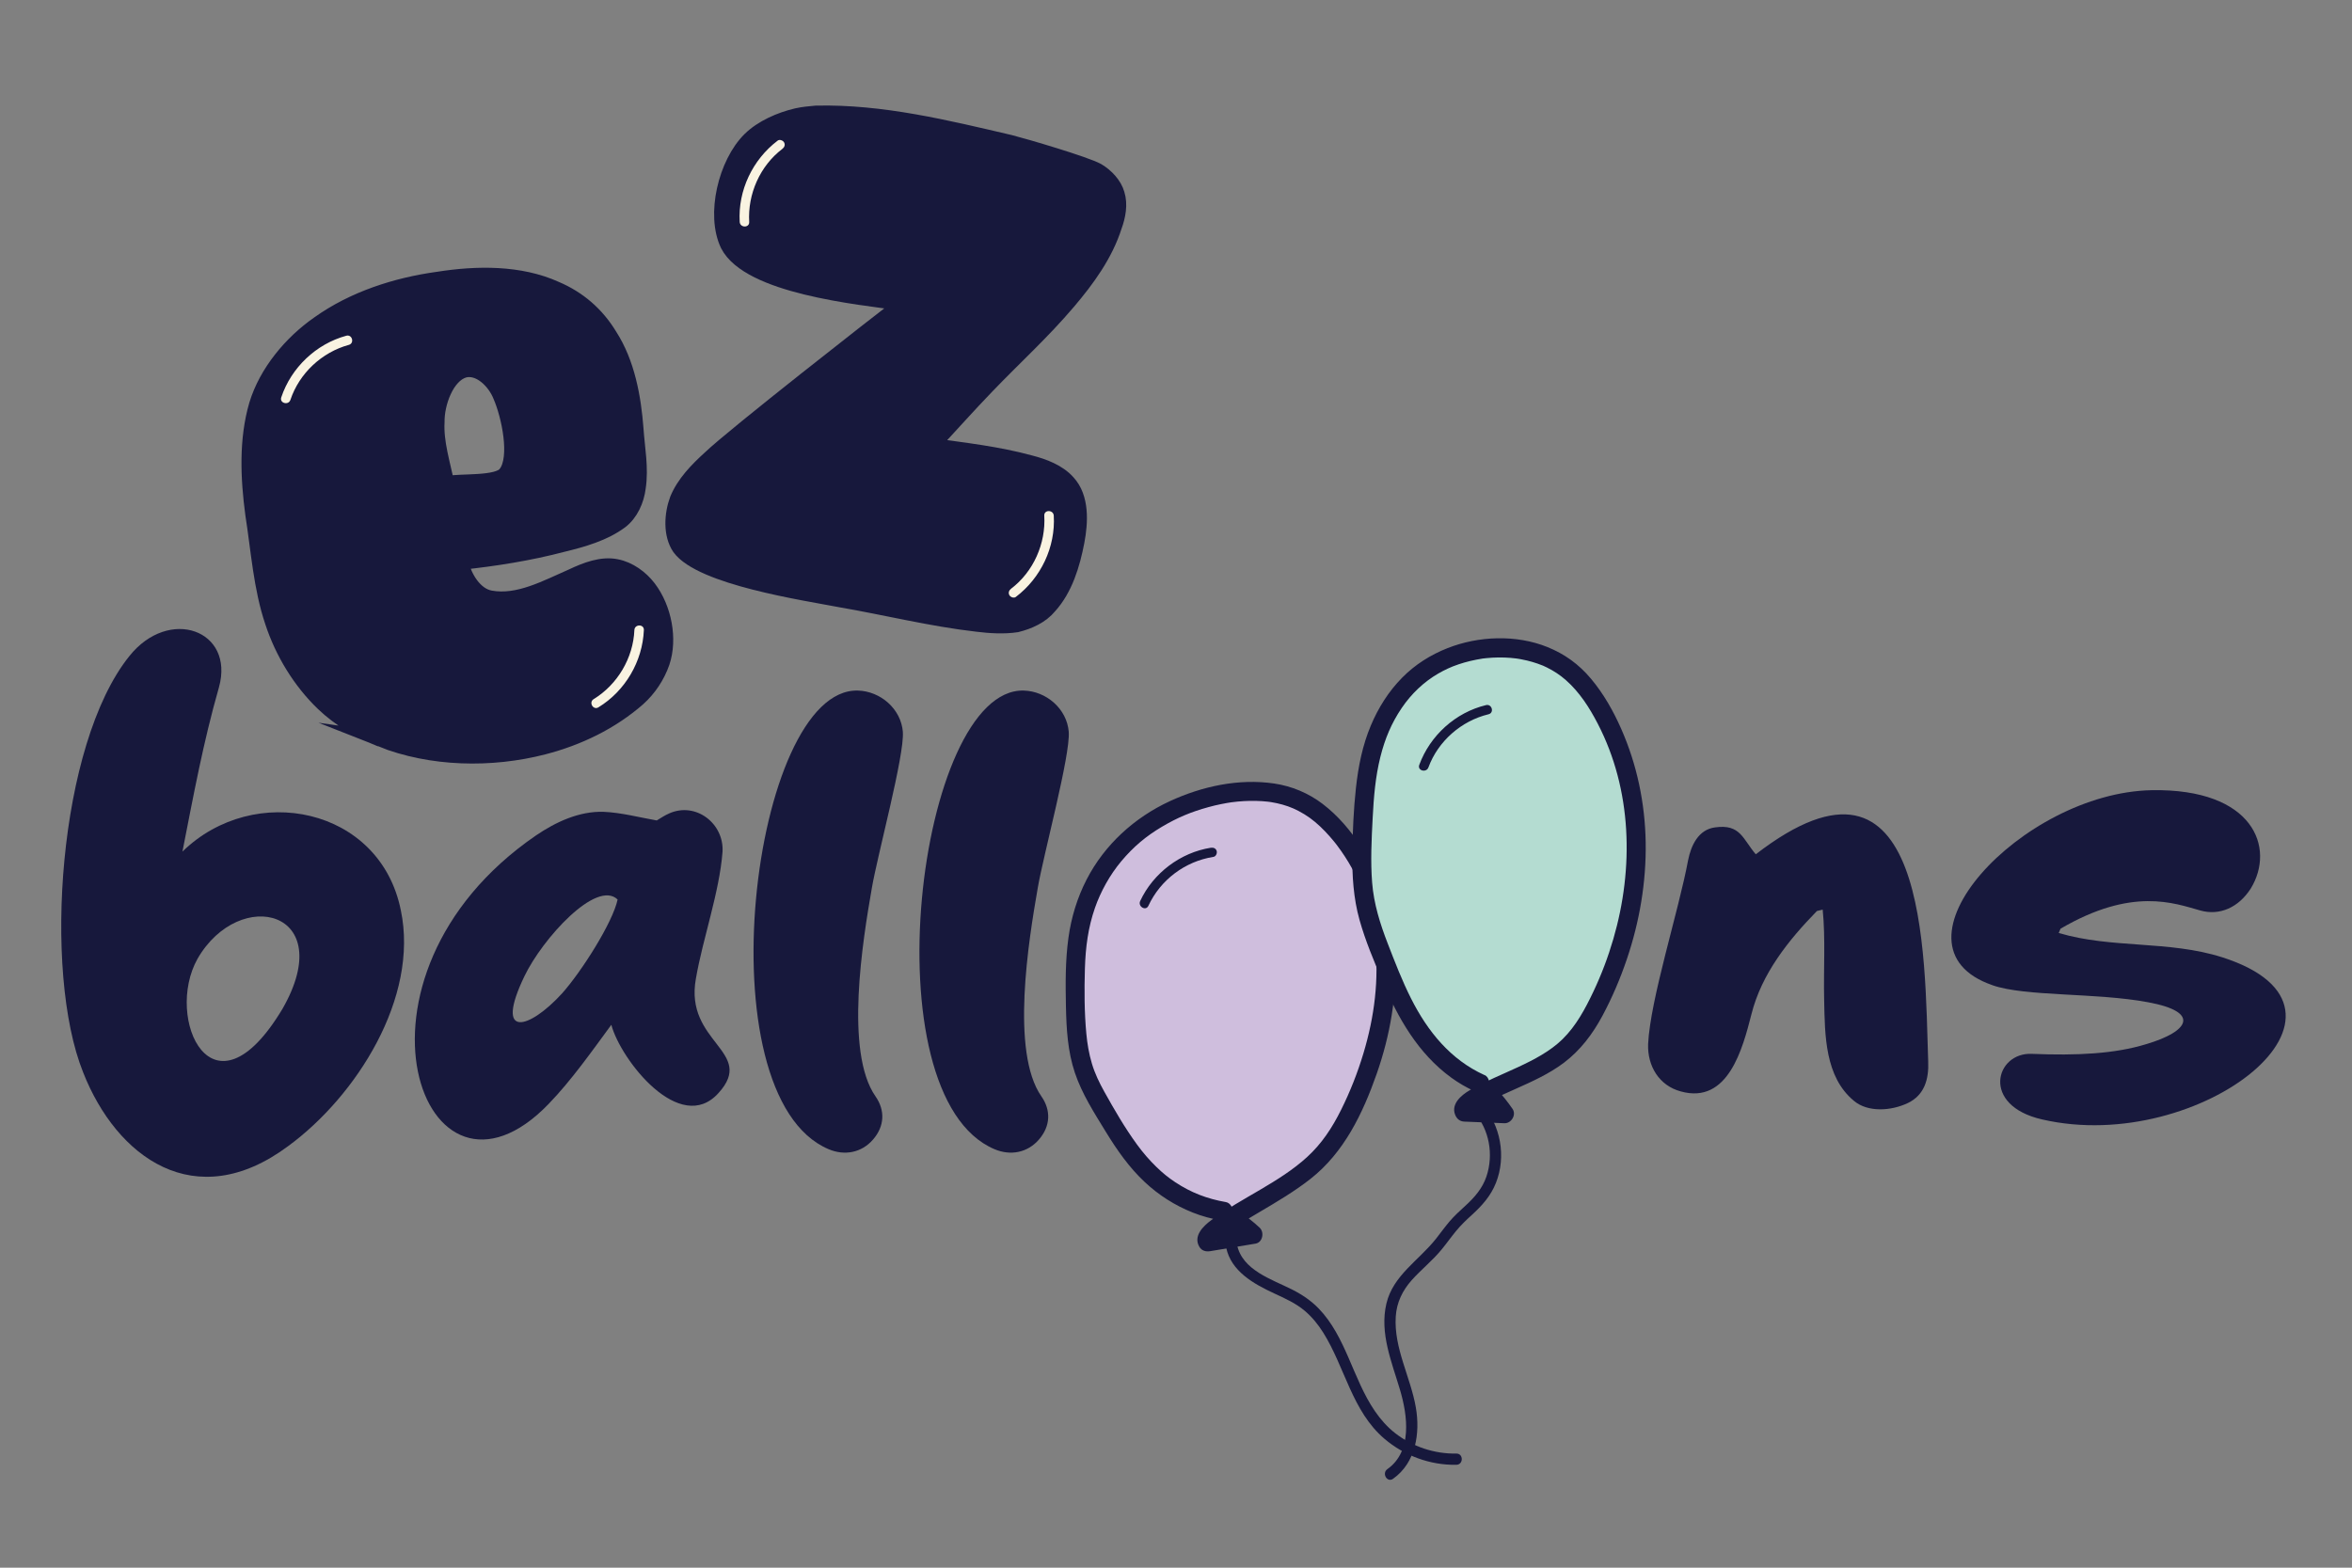
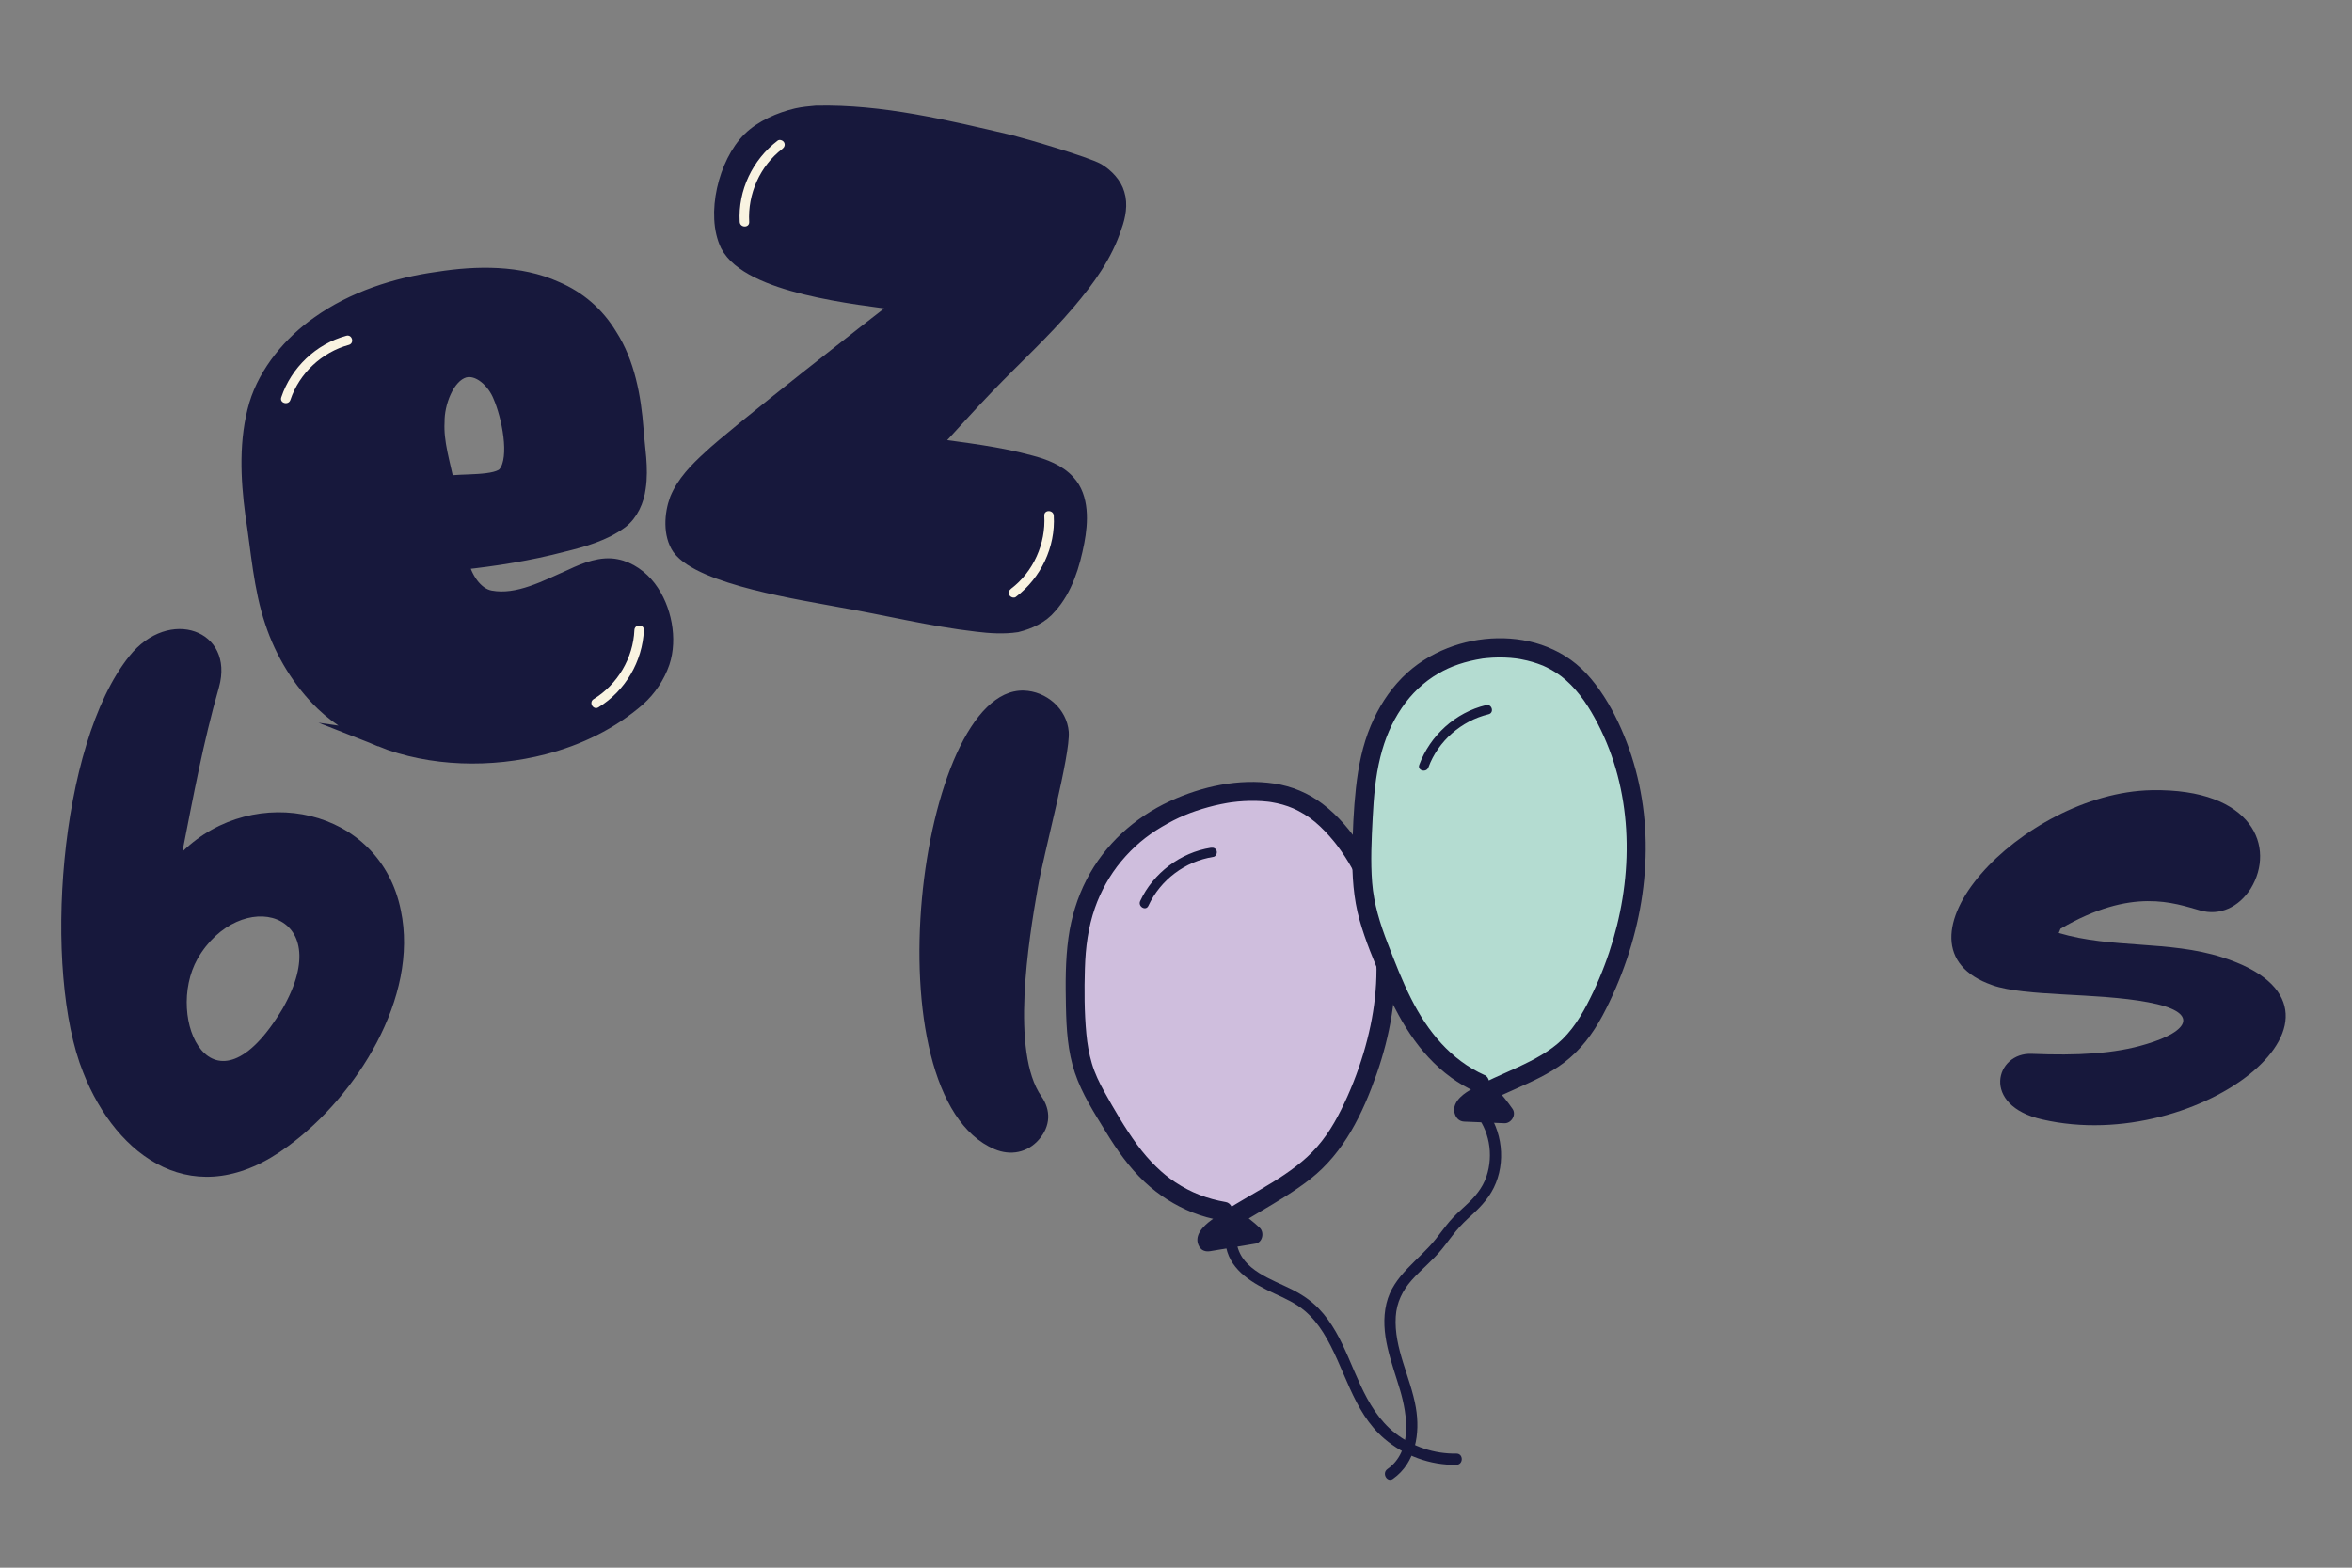
<svg xmlns="http://www.w3.org/2000/svg" id="Layer_1" data-name="Layer 1" viewBox="0 0 850.39 566.93">
  <rect x="0" y="0" width="850.39" height="566.93" fill="#808080" stroke="none" />
  <defs>
    <style>
      .cls-1 {
        fill: #f9f3e1;
      }

      .cls-1, .cls-2, .cls-3, .cls-4 {
        stroke-width: 0px;
      }

      .cls-2 {
        fill: #cfbedd;
      }

      .cls-3 {
        fill: #b4dcd1;
      }

      .cls-5 {
        stroke: #17183c;
        stroke-miterlimit: 10;
        stroke-width: 5.49px;
      }

      .cls-5, .cls-4 {
        fill: #17183c;
      }
    </style>
  </defs>
  <path class="cls-4" d="M144.93,329.21c6.6,31.59-16.08,67.2-40.78,85.29-33.6,24.98-62.03,4.02-74.09-26.7-14.65-36.47-8.9-118.6,16.66-150.47,14.36-18.09,38.19-9.48,32.45,11.2-5.74,20.1-9.19,39.05-13.21,59.44,25.84-25.27,71.5-16.08,78.97,21.25ZM102.14,364.82c20.39-35.61-15.51-44.51-30.73-18.09-12.06,21.54,5.46,60.3,30.73,18.09Z" />
-   <path class="cls-4" d="M241.99,294.14c9.63-4.25,19.82,3.68,19.25,13.88-1.13,14.72-7.08,31.14-9.63,45.87-4.25,23.22,21.8,26.33,8.21,41.34-13.87,15.57-35.39-11.89-38.79-24.63-7.08,9.63-14.44,20.1-22.65,28.6-45.3,47-79.28-45.87-4.53-97.12,7.08-4.81,15.57-8.78,24.35-8.5,6.51.28,12.74,1.98,19.25,3.12,1.42-.85,3.12-1.98,4.53-2.55ZM223.3,325.29c-7.65-7.36-27.18,14.16-33.69,27.75-11.04,22.93,1.7,19.25,13.59,6.23,7.08-7.93,18.4-25.77,20.1-33.98Z" />
-   <path class="cls-4" d="M326.43,264.66c.66,8.35-9.23,44.82-11.2,56.46-3.3,18.89-9.89,59.32,1.32,75.36,3.52,5.05,3.3,10.77-.88,15.6-4.17,4.83-10.33,5.93-16.04,3.52-45.92-19.33-27.68-166.97,10.55-165.87,8.13.22,15.6,6.59,16.26,14.94Z" />
  <path class="cls-4" d="M386.41,264.66c.66,8.35-9.23,44.82-11.2,56.46-3.3,18.89-9.89,59.32,1.32,75.36,3.52,5.05,3.3,10.77-.88,15.6-4.17,4.83-10.33,5.93-16.04,3.52-45.92-19.33-27.68-166.97,10.55-165.87,8.13.22,15.6,6.59,16.26,14.94Z" />
-   <path class="cls-4" d="M656.91,329.47c-10.26,10.52-19.99,22.62-23.67,37.35-3.16,12.36-8.42,32.62-25.51,27.88-7.89-2.1-12.1-9.21-11.84-17.1.79-16.31,11.05-48.14,14.47-66.55,1.05-5.26,3.68-11.05,9.73-11.84,9.21-1.31,10,4.21,14.73,9.73,62.34-48.14,61.03,36.3,62.34,74.97.26,6.31-1.32,12.1-7.37,14.99-6.05,2.89-14.47,3.42-19.47-.79-10.52-8.68-10.52-23.67-10.78-36.56-.26-10.79.53-22.1-.53-32.62l-2.1.53Z" />
  <path class="cls-4" d="M720.4,356.28c-40.86-14.06,10.55-69.64,57.56-70.52,36.91-.66,44.82,20.87,35.81,35.59-4.39,6.81-11.2,9.89-18.23,7.91-9.45-2.64-24.61-8.57-50.53,6.59l-.66,1.54c19.11,5.71,39.77,2.64,59.1,8.79,59.1,18.89-7.91,71.84-65.03,58.66-22.41-5.05-16.92-24.39-3.74-23.73,16.26.66,29.88,0,41.3-3.51,15.6-4.61,19.77-11.64.66-15.16-18.67-3.51-44.38-1.98-56.24-6.15Z" />
  <path class="cls-1" d="M399.2,328.72c-.63,2.33-1.26,4.66-1.88,6.99-.29,1.07.36,2.36,1.49,2.62s2.31-.34,2.62-1.49c.63-2.33,1.26-4.66,1.88-6.99.29-1.07-.36-2.36-1.49-2.62s-2.31.34-2.62,1.49h0Z" />
  <g>
    <path class="cls-2" d="M442.3,438.02c-11.49-1.94-20.49-7.43-27.28-14.22-6.78-6.79-11.52-14.88-16.22-22.91-2.39-4.08-4.78-8.17-6.42-12.59-3.24-8.73-3.5-18.54-3.61-28.29-.1-9.33-.07-18.78,2.55-28.52,2.62-9.74,8.04-19.91,17.25-28.28,15.85-14.41,42.29-20.95,58.92-14.58,7.16,2.74,12.39,7.46,16.7,12.62,21.56,25.74,21.77,63.56,4.72,99.62-2.94,6.22-6.46,12.53-11.94,18.1-10.04,10.2-25.12,16.46-37.27,25.23-1.97,1.42-4.11,3.59-3.11,4.97,5.48-.91,10.95-1.82,16.43-2.73-1.94-1.86-4.11-3.56-6.5-5.07" />
    <path class="cls-4" d="M443.22,434.71c-6.76-1.17-12.63-3.43-18.3-7.19-2.55-1.69-4.5-3.28-6.82-5.53-2.55-2.47-4.88-5.18-6.97-8.05-4.42-6.05-8.22-12.62-11.86-19.16-1.81-3.25-3.41-6.57-4.48-10.15s-1.67-7.16-2.01-10.8c-.73-7.78-.75-15.72-.52-23.53s1.17-14.9,3.64-21.99c2.04-5.87,5.38-11.92,9.51-16.85,4.37-5.23,8.98-9.09,14.67-12.46s10.65-5.42,16.82-7.11c1.52-.42,3.05-.79,4.6-1.1.7-.14,1.41-.28,2.12-.4.35-.06.7-.12,1.06-.17.16-.03,1.18-.17.67-.1,2.9-.38,5.83-.56,8.76-.49,1.42.03,2.85.12,4.26.28.15.02.97.12.66.08s.5.08.64.1c.67.11,1.34.24,2,.38,2.76.6,5.34,1.49,7.78,2.77,3.04,1.59,5.44,3.35,7.87,5.65,1.17,1.1,2.28,2.27,3.35,3.47.55.62,1.08,1.25,1.61,1.89.24.3.48.6.72.9.27.34.19.23.51.67,1.93,2.57,3.69,5.27,5.25,8.08s2.83,5.53,3.85,8.2c1.15,3,2.1,6.07,2.86,9.19.38,1.54.7,3.1.98,4.66.31,1.73.49,2.94.66,4.42,1.57,13.81-.17,27.29-4.13,40.5-2.11,7.03-4.81,13.88-8.08,20.46s-7.03,12.28-12.32,17.11c-10.08,9.21-23.47,14.63-34.6,22.79-2.93,2.15-6.65,5.74-4.34,9.66.84,1.42,2.35,1.83,3.88,1.58,5.48-.91,10.95-1.82,16.43-2.73,2.58-.43,3.26-4.08,1.51-5.74-2.21-2.1-4.63-3.97-7.19-5.61-1.56-1-3.79-.32-4.7,1.23-.97,1.66-.33,3.69,1.23,4.7,2.1,1.35,3.99,2.81,5.8,4.53l1.51-5.74c-5.48.91-10.95,1.82-16.43,2.73l3.88,1.58c.14.24.35,1.65,0,1.7.02,0,.36-.6.33-.56-.05.07-.24.3.03,0s.54-.56.82-.82c.15-.14.78-.65.69-.58,1.42-1.07,2.93-2.05,4.42-3.02,3.09-2.01,6.26-3.89,9.44-5.76,6.34-3.74,12.69-7.47,18.5-12.03,12.18-9.55,18.96-23.73,23.98-38.05,4.83-13.8,7.47-28.63,6.6-43.27-.82-13.63-4.67-27.11-12.12-38.63-3.83-5.92-8.44-11.42-14.07-15.7-5.11-3.89-11.13-6.41-17.48-7.35-12.83-1.89-26.05,1-37.72,6.38-12.8,5.91-23.62,15.74-30.1,28.33-3.4,6.6-5.55,13.7-6.57,21.05-1.14,8.23-1.08,16.54-.91,24.83s.65,16.32,3.23,24,6.98,14.48,11.12,21.25,8.5,12.99,14.13,18.27c5.07,4.76,10.93,8.48,17.39,11.05,3.27,1.3,6.66,2.22,10.12,2.82,1.82.32,3.7-.49,4.22-2.4.45-1.65-.56-3.9-2.4-4.22h0Z" />
  </g>
  <path class="cls-4" d="M532.92,402.19c5.6,6.21,7.16,15.4,4.52,23.26-1.47,4.36-4.33,7.59-7.67,10.64-1.95,1.78-3.89,3.54-5.61,5.55s-3.33,4.26-5,6.38c-6.12,7.73-15.5,13.22-17.89,23.39-2.52,10.71,1.94,21.15,4.93,31.24,2.72,9.17,4.53,22.19-4.58,28.63-2.11,1.5-.09,5.01,2.05,3.5,8.23-5.82,9.86-16.48,8.24-25.82-1.92-11.04-7.99-21.4-7.26-32.86.32-5.07,2.44-9.44,5.8-13.19s7.46-7.02,10.73-10.99c1.81-2.2,3.46-4.54,5.27-6.74s3.68-3.97,5.7-5.81c3.7-3.36,6.84-6.87,8.71-11.57,3.79-9.51,1.76-20.92-5.08-28.5-1.75-1.94-4.61.93-2.87,2.87h0Z" />
  <g>
    <path class="cls-3" d="M535.04,391.77c-9.93-4.43-17.49-12.04-23.03-20.55-5.54-8.5-9.22-17.93-12.87-27.3-1.85-4.75-3.71-9.52-4.89-14.49-2.33-9.78-2-20.08-1.53-30.27.44-9.76,1.01-19.61,3.86-29.22,2.85-9.61,8.17-19.09,16.7-25.89,14.68-11.71,38.17-13.01,52.34-2.88,6.1,4.36,10.4,10.38,13.88,16.66,17.37,31.37,15.39,70.88-1.57,104.93-2.93,5.88-6.36,11.72-11.47,16.39-9.36,8.54-22.9,11.91-34.02,18.52-1.8,1.07-3.8,2.88-3,4.53,4.84.2,9.68.39,14.51.59-1.59-2.35-3.39-4.58-5.39-6.65" />
    <path class="cls-4" d="M536.77,388.8c-12.31-5.56-20.58-15.8-26.58-27.69-3.25-6.44-5.84-13.18-8.44-19.9-2.77-7.16-5.03-14.34-5.64-22.03s-.21-15.57.19-23.33.99-14.94,2.81-22.21c1.62-6.45,3.96-12.11,7.73-17.66,3.44-5.07,7.97-9.39,13.17-12.4,1.14-.66,2.31-1.27,3.51-1.82,1.13-.53,2.34-1.01,3.88-1.53,2.76-.93,5.58-1.58,8.45-2.04,1.16-.19-.65.06.52-.07.36-.04.72-.08,1.08-.12.72-.07,1.44-.13,2.16-.17,1.49-.08,2.99-.1,4.49-.04,1.36.05,2.72.16,4.07.33-.68-.08.47.07.48.07.35.05.69.11,1.04.17.8.14,1.6.31,2.39.5,1.28.31,2.55.68,3.8,1.11.59.2,1.17.43,1.76.66,1.02.4-.57-.28.43.18.41.19.82.37,1.22.57,2.51,1.24,4.8,2.75,6.84,4.55,4.99,4.41,8.49,9.88,11.56,15.8,12.38,23.86,13.09,52.19,5.64,77.79-1.91,6.57-4.32,12.95-7.24,19.11-2.94,6.19-6.23,12.35-11.13,17.16-4.45,4.36-10.24,7.39-16.06,10.1s-11.91,5.14-17.53,8.39c-2.97,1.72-6.77,4.89-5.27,8.81.57,1.48,1.68,2.45,3.31,2.52,4.84.2,9.68.39,14.51.59,2.5.1,4.42-3.03,2.96-5.17-1.78-2.6-3.75-5.07-5.93-7.35-1.28-1.34-3.57-1.29-4.85,0s-1.28,3.51,0,4.85c1.78,1.86,3.4,3.83,4.85,5.96l2.96-5.17c-4.84-.2-9.68-.39-14.51-.59l3.31,2.52c-.36-.95-.05,1.31-.05.35,0,.32-.35.51.06.09.53-.54.83-.75,1.59-1.2,1.44-.86,2.92-1.65,4.41-2.4,3.02-1.53,6.11-2.9,9.2-4.28,6.06-2.71,12.2-5.46,17.53-9.49,6-4.54,10.44-10.46,13.97-17.06,3.48-6.51,6.4-13.37,8.77-20.36,4.6-13.54,7.05-27.93,6.82-42.24-.23-14.18-3.15-28.22-8.9-41.19-2.83-6.4-6.32-12.57-10.82-17.95s-9.64-9.03-15.82-11.53c-11.3-4.55-24.86-4.03-36.1.4-6.16,2.42-11.73,5.94-16.39,10.66-4.9,4.95-8.63,10.89-11.33,17.29-3.04,7.2-4.55,14.85-5.4,22.59s-1.19,15.85-1.3,23.76.4,16.16,2.58,23.93,5.2,14.79,8.2,21.95c5.66,13.52,12.94,26.38,25.01,35.16,2.68,1.95,5.55,3.61,8.56,4.97,1.69.76,3.69.49,4.7-1.23.86-1.47.47-3.93-1.23-4.7h0Z" />
  </g>
  <path class="cls-4" d="M443.33,451.12c1.75,8.63,10.04,13.22,17.36,16.61,3.85,1.79,7.83,3.56,11.09,6.33,2.63,2.24,4.8,4.91,6.63,7.83,7.89,12.56,10.42,28.44,22.16,38.43,7.2,6.13,16.52,9.57,25.99,9.4,2.61-.05,2.61-4.1,0-4.06-7.91.14-15.8-2.47-22.06-7.33-5.83-4.54-9.56-10.86-12.63-17.47s-5.38-13.12-8.91-19.27c-1.71-2.98-3.72-5.83-6.1-8.31-2.77-2.88-6.07-5.11-9.63-6.91-7.42-3.76-18.11-6.98-20-16.33-.52-2.56-4.43-1.47-3.91,1.08h0Z" />
  <path class="cls-4" d="M437.8,306.57c-10.99,1.72-20.86,9.18-25.55,19.27-.92,1.99,2.03,3.74,2.96,1.73,4.36-9.39,13.27-16.09,23.5-17.69.92-.14,1.42-1.29,1.2-2.11-.26-.98-1.2-1.34-2.11-1.2h0Z" />
  <path class="cls-5" d="M137.66,267.35c-7.46-2.95-14.81-7.2-20.8-12.93-8.24-7.92-14.66-18.35-18.33-29.53-4.18-12.37-5.05-25.9-7.1-38.93-1.75-13.08-2.35-26.97,1.37-39.63,3.56-11.69,12.37-22.3,22.39-29.28,12.57-8.98,27.99-13.96,43.24-16.05,13.96-2.2,29.5-2.43,42.51,3.46,8.18,3.48,14.79,9.11,19.52,16.94,6.32,9.81,8.59,22.17,9.47,33.79.46,6.92,1.89,14.01.8,21.17-.56,4.54-2.66,9.32-6.35,12.13-5.97,4.44-13.58,6.6-20.93,8.39-11.9,3.15-24.62,5.16-36.81,6.45,1.19,5.53,5.06,11.92,10.63,12.94,10.15,1.89,20.37-3.85,29.59-7.85,5.03-2.38,10.72-4.56,15.98-3.48,4.59.87,8.9,4,11.7,7.69,5.62,7.38,7.69,18.49,4.88,26.88-1.74,5.04-4.83,9.66-8.73,13.14-9.78,8.54-21.6,14.22-34.11,17.47-18.93,4.9-40.61,4.51-58.93-2.77ZM182.87,171.21c4.49-5.79,1.11-21.16-1.88-27.99-2.12-5.39-7.75-10.85-13.24-9.35-6.36,1.96-9.86,12.05-9.76,18.71-.42,7.38,2.04,14.94,3.53,22.33,4.91-1.09,18.48.26,21.35-3.69Z" />
  <path class="cls-5" d="M303.79,216.87c-12.95-2.48-50.25-8.04-58.09-18.81-3.24-4.78-2.81-12.05-.82-17.42,2.42-5.93,7.18-10.77,11.83-15,8.62-8.26,60.51-48.82,69.88-55.98-16.83-2.27-55.72-6.21-63.41-21.11-5.26-10.92-.73-29.55,7.95-38.12,4.34-4.28,10.97-7.17,16.99-8.57,2.33-.51,4.61-.72,6.89-.92,23.77-.56,47.27,5.23,70.22,10.59,5.18,1.31,27.28,7.79,31.61,10.22,3.16,1.89,6.08,5,7.03,8.38,1.2,3.75.37,8.06-.95,11.65-3.25,10.25-9.76,19.23-16.78,27.47-9.09,10.73-19.54,20.23-29.13,30.22-6.78,7.01-13.31,14.39-20.15,21.71,11.84,1.63,24.04,3.01,35.58,6.18,4.87,1.25,10.25,3.24,13.66,7.1,5.03,5.44,4.61,14.31,3.25,21.4-1.6,8.33-4.24,17.09-9.91,23.36-2.93,3.59-7.47,5.6-11.83,6.68-4.61.71-9.66.39-14.35-.19-16.58-1.9-32.75-5.96-49.46-8.84Z" />
  <path class="cls-4" d="M537.28,254.99c-11.04,2.66-20.22,10.98-24.13,21.62-.76,2.08,2.55,2.97,3.31.91,3.5-9.52,11.91-16.85,21.74-19.22,2.15-.52,1.24-3.83-.91-3.31h0Z" />
  <path class="cls-1" d="M125.21,121.41c-10.95,2.98-19.92,11.54-23.52,22.29-.7,2.1,2.61,3,3.31.91,3.21-9.61,11.36-17.23,21.12-19.89,2.13-.58,1.23-3.89-.91-3.31h0Z" />
  <path class="cls-1" d="M216.37,255.79c9.69-5.92,15.95-16.6,16.43-27.94.09-2.21-3.34-2.2-3.43,0-.43,10.12-6.1,19.7-14.73,24.98-1.88,1.15-.16,4.12,1.73,2.96h0Z" />
  <path class="cls-1" d="M281.14,50.88c-9.03,6.86-14.36,18-13.69,29.37.13,2.2,3.56,2.21,3.43,0-.59-10.07,3.91-20.28,11.99-26.41.74-.56,1.11-1.47.62-2.35-.42-.73-1.61-1.18-2.35-.62h0Z" />
  <path class="cls-1" d="M367.31,215.85c9.03-6.86,14.36-18,13.69-29.37-.13-2.2-3.56-2.21-3.43,0,.59,10.07-3.91,20.28-11.99,26.41-.74.56-1.11,1.47-.62,2.35.42.73,1.61,1.18,2.35.62h0Z" />
</svg>